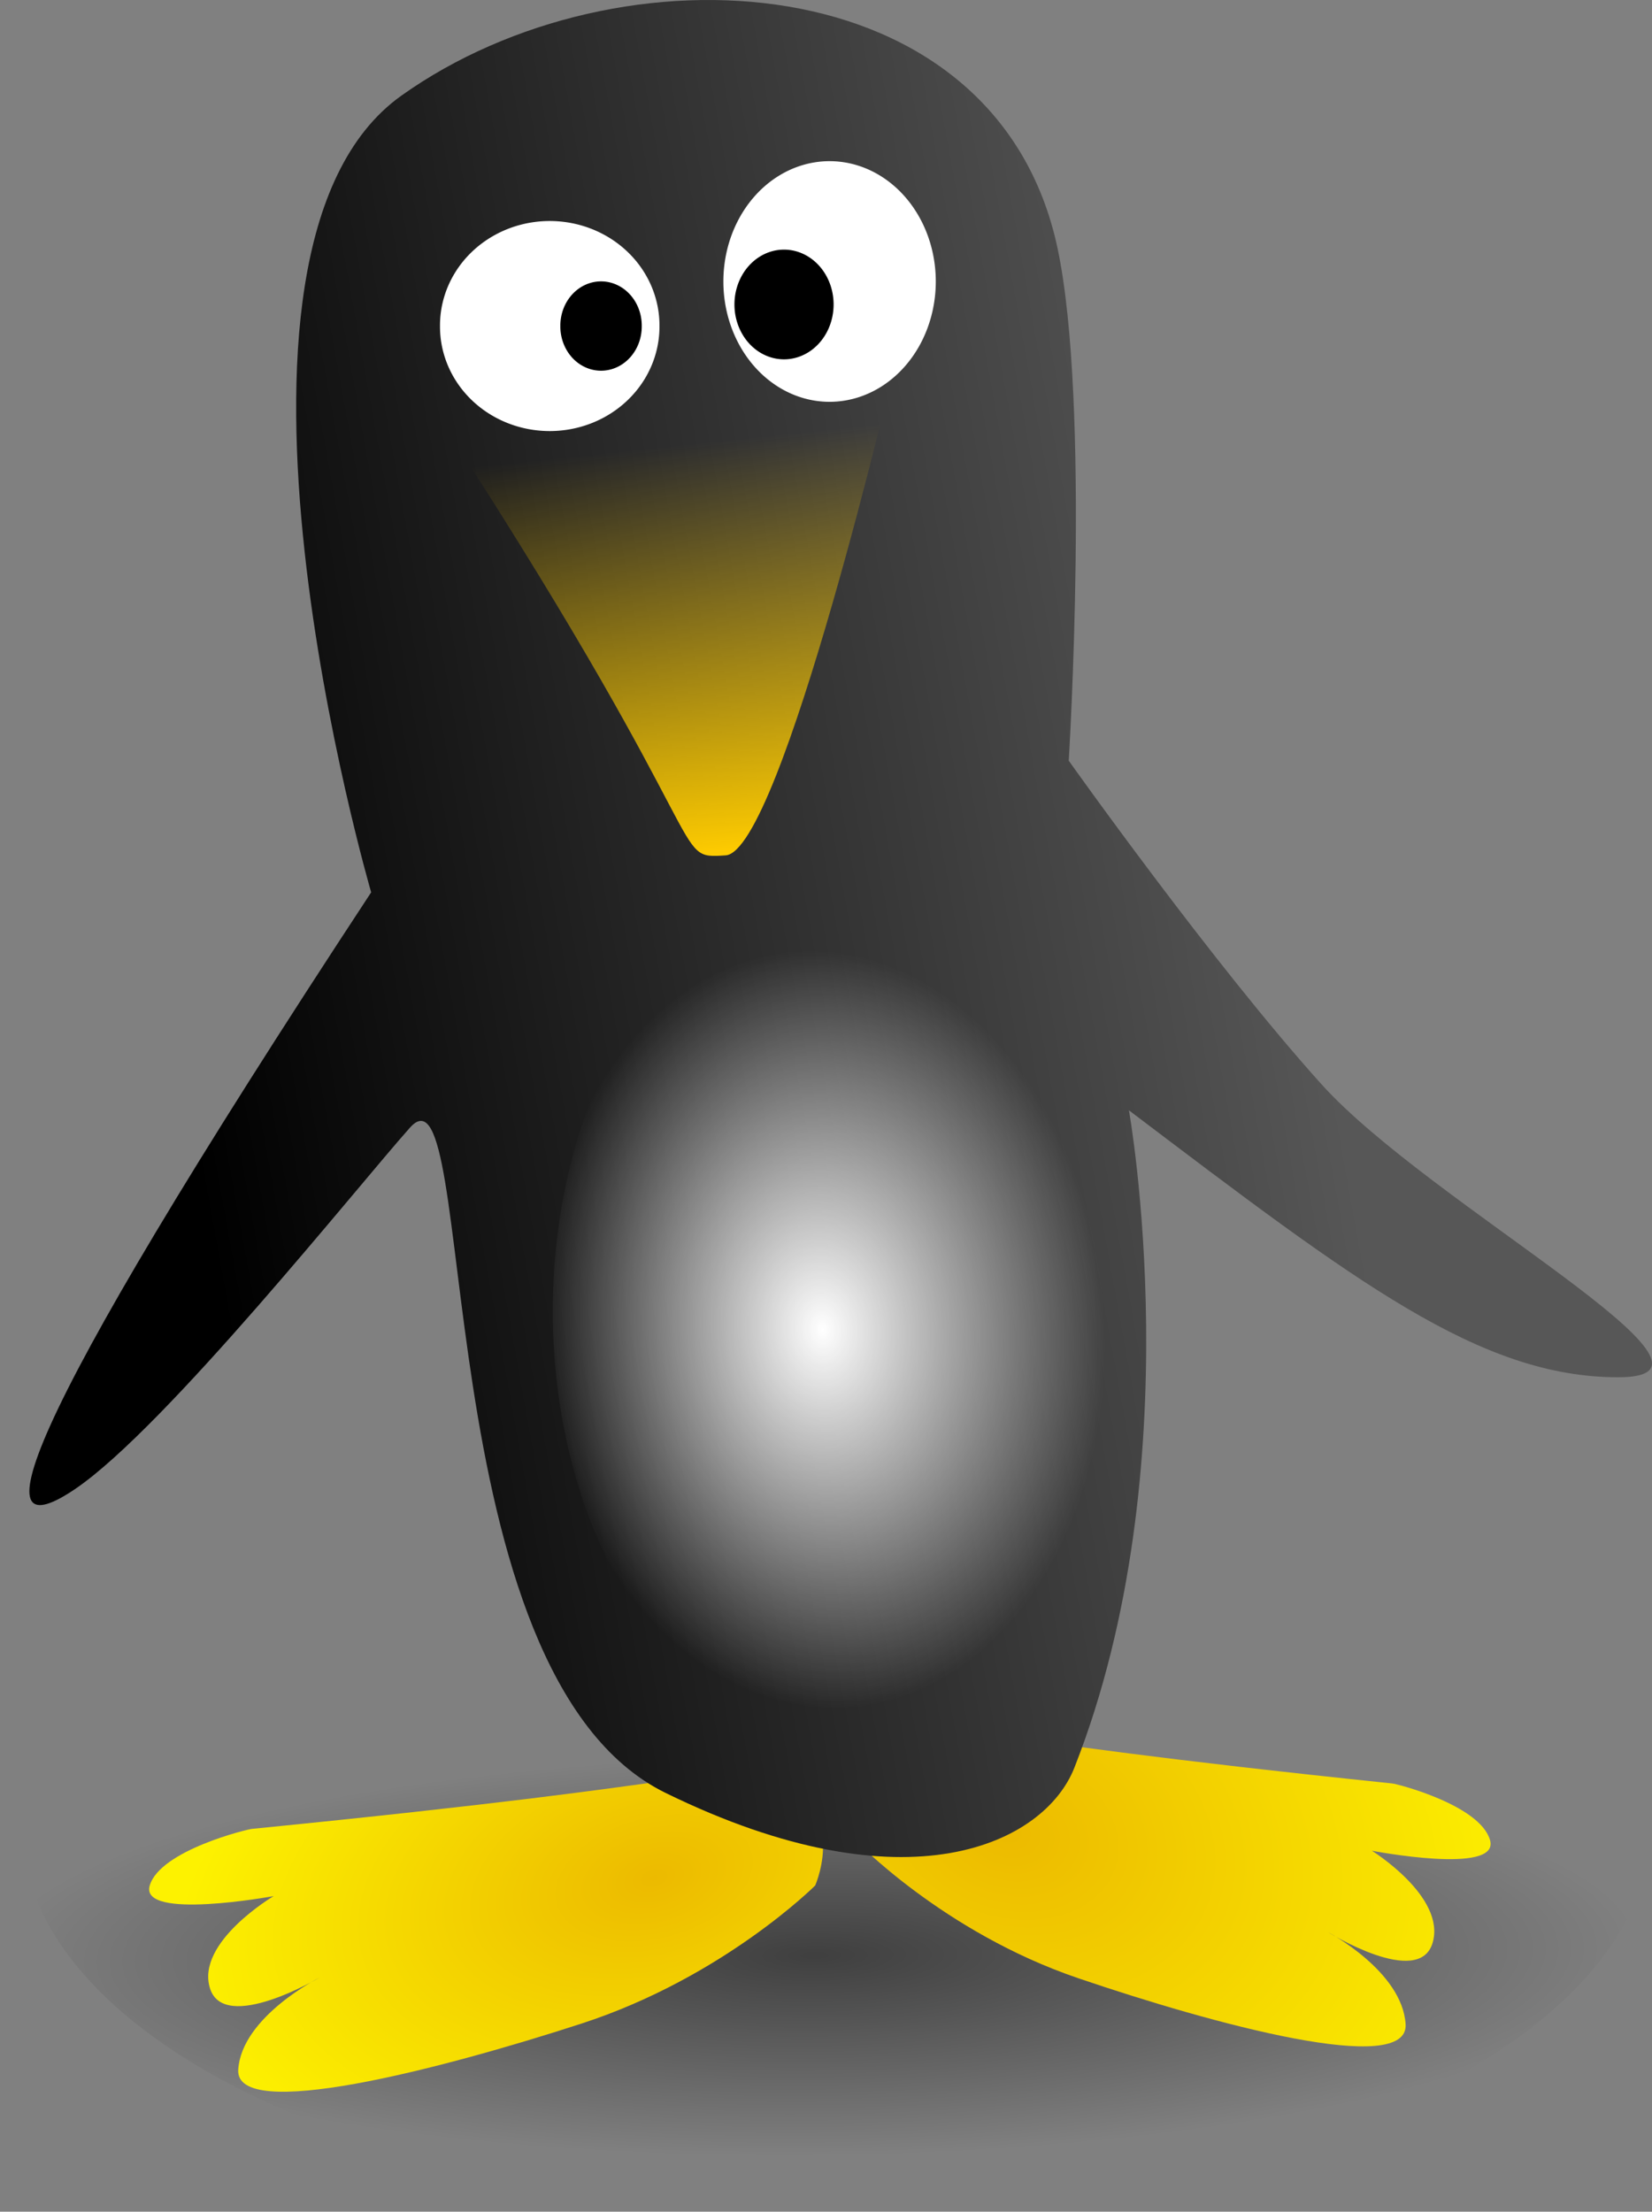
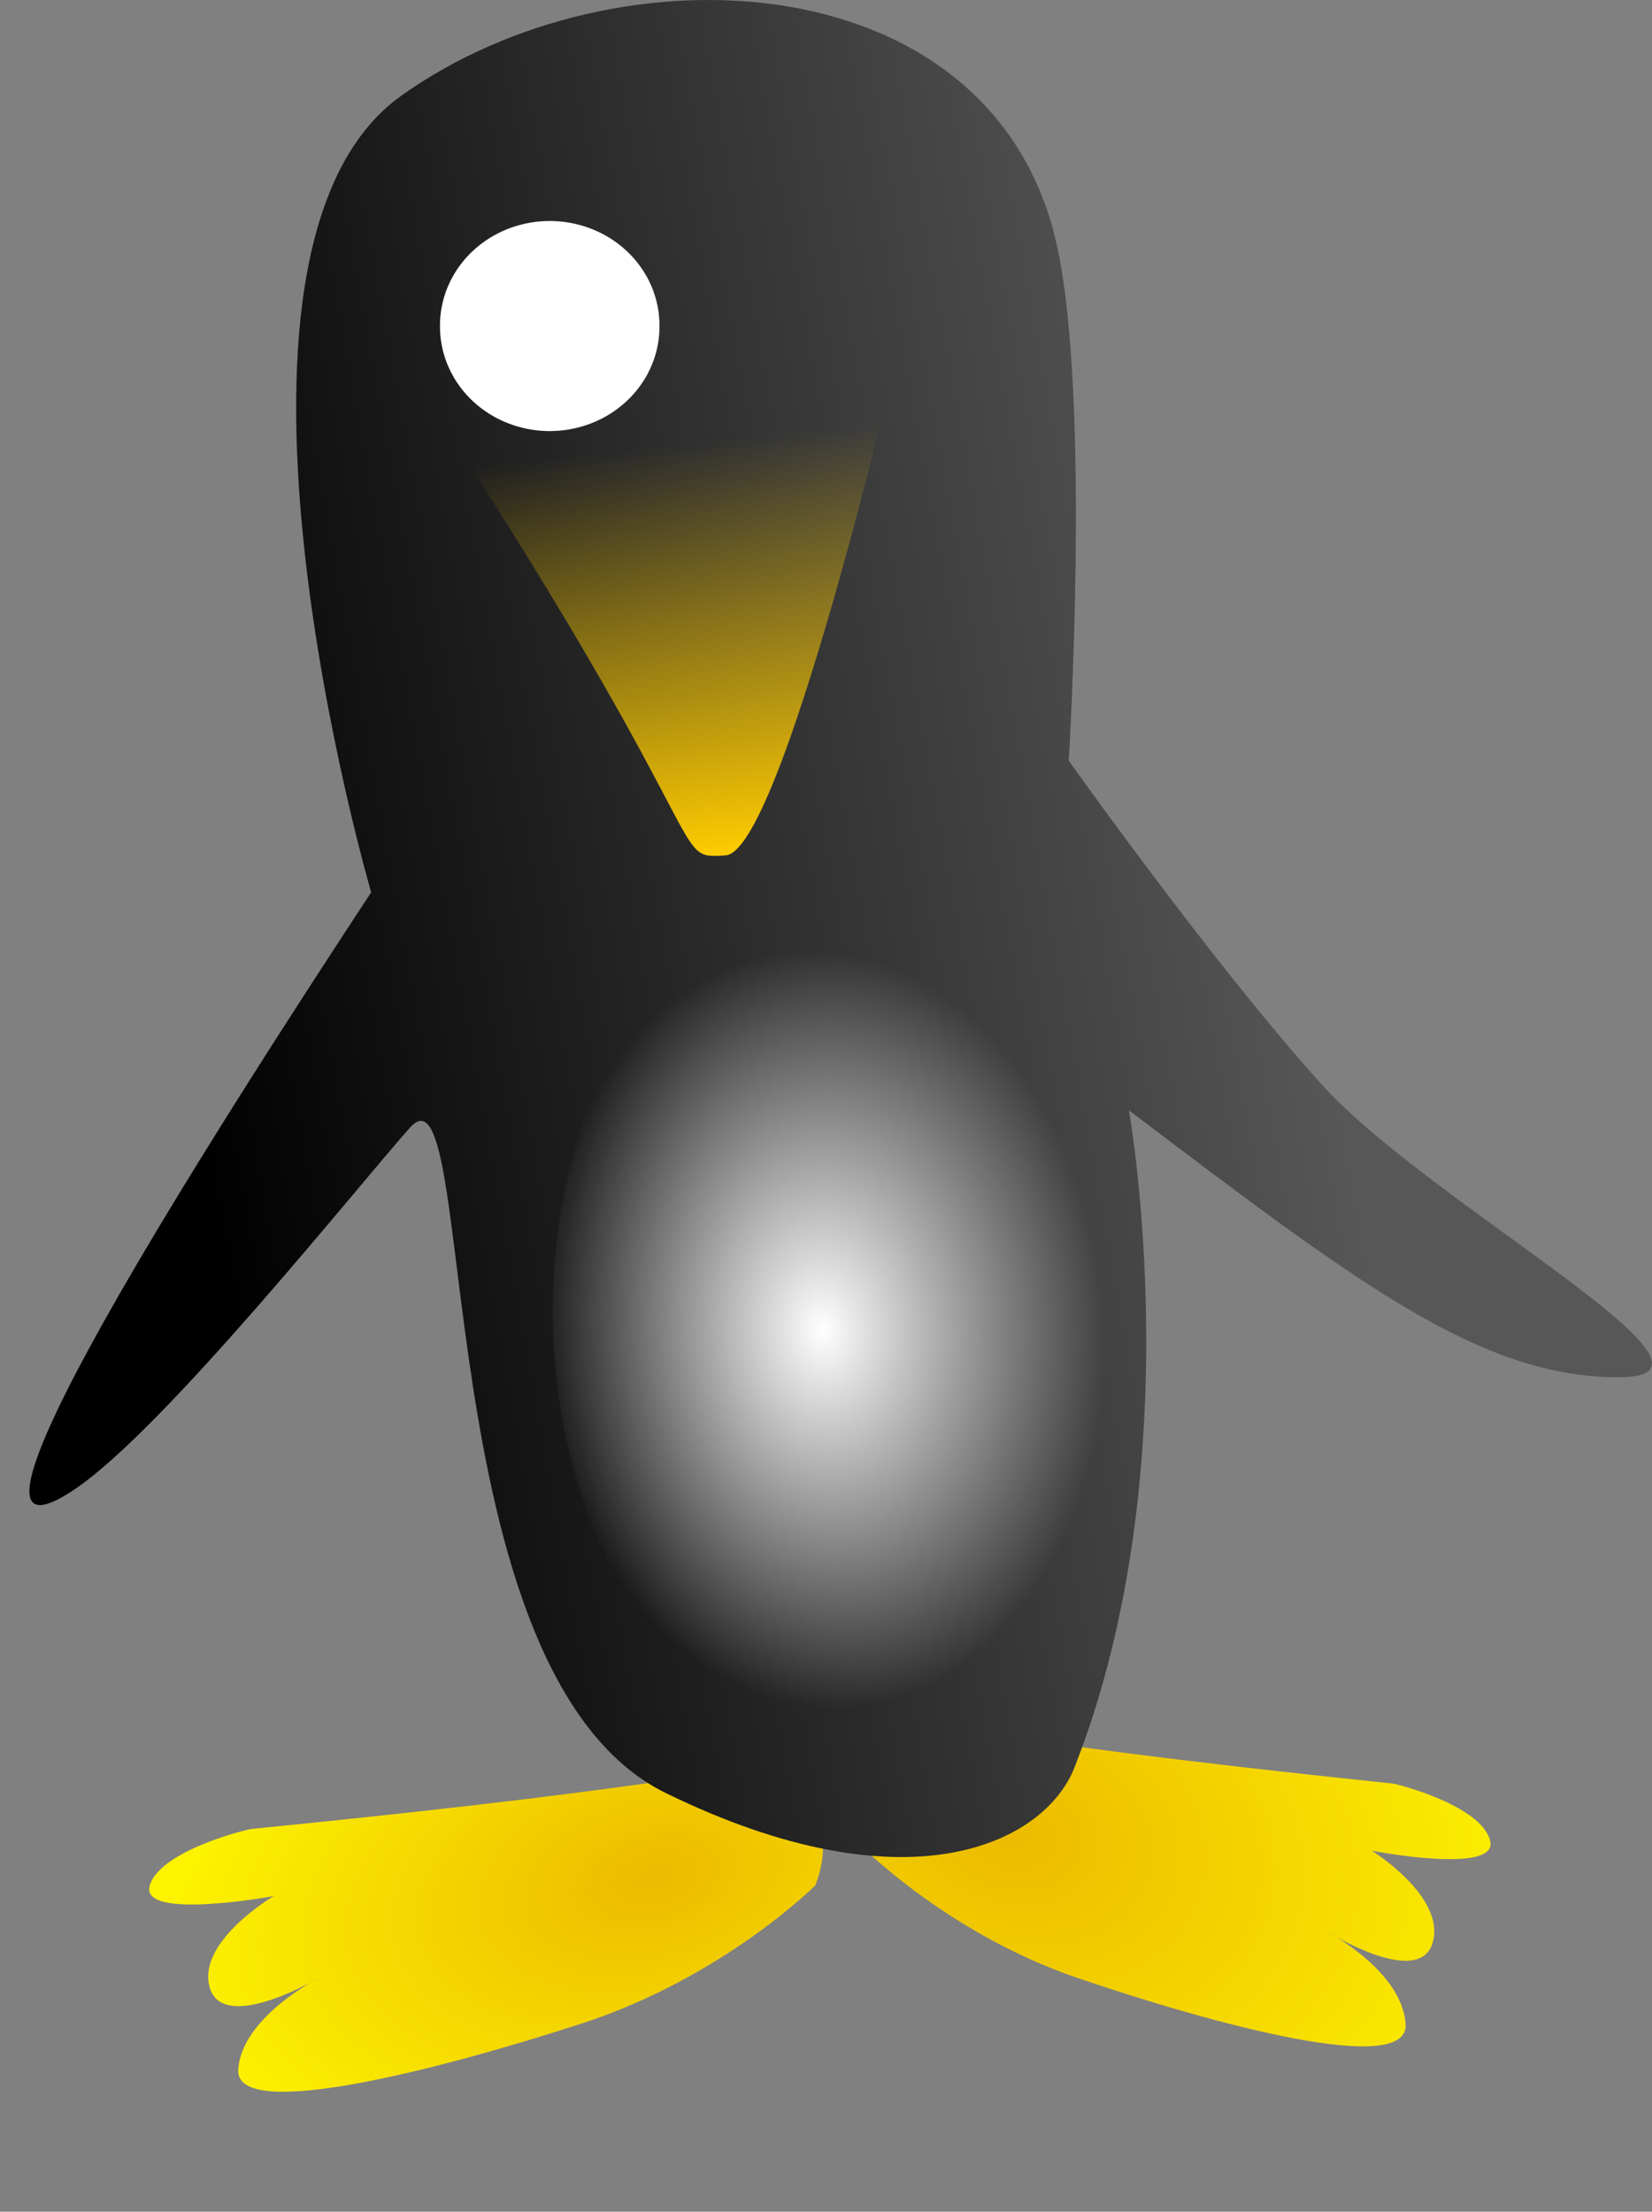
<svg xmlns="http://www.w3.org/2000/svg" xmlns:ns1="http://sodipodi.sourceforge.net/DTD/sodipodi-0.dtd" xmlns:ns2="http://www.inkscape.org/namespaces/inkscape" xmlns:xlink="http://www.w3.org/1999/xlink" width="471.448" height="631.093" id="svg2" ns1:version="0.32" ns2:version="0.44.1" ns1:docbase="/home/nicosmos/Desktop" ns1:docname="penguin1.svg" version="1.0">
  <rect width="100%" height="100%" fill="#808080" stroke="none" />
  <defs id="defs4">
    <linearGradient ns2:collect="always" id="linearGradient7305">
      <stop style="stop-color:black;stop-opacity:1;" offset="0" id="stop7307" />
      <stop style="stop-color:black;stop-opacity:0;" offset="1" id="stop7309" />
    </linearGradient>
    <linearGradient ns2:collect="always" id="linearGradient7297">
      <stop style="stop-color:black;stop-opacity:1;" offset="0" id="stop7299" />
      <stop style="stop-color:black;stop-opacity:0;" offset="1" id="stop7301" />
    </linearGradient>
    <linearGradient ns2:collect="always" id="linearGradient6400">
      <stop style="stop-color:white;stop-opacity:1;" offset="0" id="stop6402" />
      <stop style="stop-color:white;stop-opacity:0;" offset="1" id="stop6404" />
    </linearGradient>
    <linearGradient id="linearGradient6394">
      <stop id="stop6396" offset="0" style="stop-color:white;stop-opacity:1;" />
      <stop id="stop6398" offset="1" style="stop-color:white;stop-opacity:0;" />
    </linearGradient>
    <linearGradient id="linearGradient6386">
      <stop style="stop-color:black;stop-opacity:1;" offset="0" id="stop6388" />
      <stop style="stop-color:black;stop-opacity:0;" offset="1" id="stop6390" />
    </linearGradient>
    <linearGradient ns2:collect="always" id="linearGradient5475">
      <stop style="stop-color:black;stop-opacity:1;" offset="0" id="stop5477" />
      <stop style="stop-color:black;stop-opacity:0;" offset="1" id="stop5479" />
    </linearGradient>
    <linearGradient id="linearGradient5467">
      <stop id="stop5469" offset="0" style="stop-color:#ecba00;stop-opacity:1;" />
      <stop id="stop5471" offset="1" style="stop-color:#fdf200;stop-opacity:1;" />
    </linearGradient>
    <linearGradient id="linearGradient3659">
      <stop style="stop-color:#fc0;stop-opacity:1;" offset="0" id="stop3661" />
      <stop style="stop-color:#fc0;stop-opacity:0;" offset="1" id="stop3663" />
    </linearGradient>
    <linearGradient id="linearGradient2760">
      <stop style="stop-color:black;stop-opacity:1;" offset="0" id="stop2762" />
      <stop style="stop-color:#575757;stop-opacity:1;" offset="1" id="stop2764" />
    </linearGradient>
    <linearGradient ns2:collect="always" xlink:href="#linearGradient2760" id="linearGradient2766" x1="58.508" y1="346.395" x2="377.695" y2="288.816" gradientUnits="userSpaceOnUse" spreadMethod="pad" gradientTransform="matrix(1,0,0,1,171.417,140.601)" />
    <linearGradient ns2:collect="always" xlink:href="#linearGradient3659" id="linearGradient3665" x1="204.561" y1="244.225" x2="192.237" y2="127.169" gradientUnits="userSpaceOnUse" gradientTransform="translate(171.418,140.601)" />
    <linearGradient ns2:collect="always" xlink:href="#linearGradient5475" id="linearGradient5481" x1="66.5" y1="589.075" x2="322.235" y2="500.672" gradientUnits="userSpaceOnUse" gradientTransform="translate(171.418,140.601)" />
    <radialGradient ns2:collect="always" xlink:href="#linearGradient5467" id="radialGradient5491" cx="230.278" cy="505.856" fx="230.278" fy="505.856" r="96.16" gradientTransform="matrix(1.407,-0.367,0.219,0.84,-76.708,336.026)" gradientUnits="userSpaceOnUse" />
    <radialGradient ns2:collect="always" xlink:href="#linearGradient5467" id="radialGradient5495" gradientUnits="userSpaceOnUse" gradientTransform="matrix(1.569,0.537,-0.398,1.162,221.038,-125.564)" cx="289.633" cy="544.89" fx="289.633" fy="544.89" r="96.16" />
    <linearGradient ns2:collect="always" xlink:href="#linearGradient5475" id="linearGradient5497" gradientUnits="userSpaceOnUse" gradientTransform="translate(171.417,140.601)" x1="333.659" y1="552.71" x2="438.083" y2="574.528" />
    <radialGradient ns2:collect="always" xlink:href="#linearGradient6394" id="radialGradient6392" cx="259.948" cy="422.452" fx="259.948" fy="422.452" r="73.236" gradientTransform="matrix(0.941,-6.506112e-2,8.992195e-2,1.232,107.73,36.011)" gradientUnits="userSpaceOnUse" />
    <radialGradient ns2:collect="always" xlink:href="#linearGradient6400" id="radialGradient6408" cx="259.948" cy="422.452" fx="259.948" fy="422.452" r="73.236" gradientTransform="matrix(0.941,-6.506112e-2,8.992195e-2,1.232,107.73,36.011)" gradientUnits="userSpaceOnUse" />
    <linearGradient ns2:collect="always" xlink:href="#linearGradient7297" id="linearGradient7303" x1="232.507" y1="557.893" x2="467.526" y2="555.605" gradientUnits="userSpaceOnUse" gradientTransform="matrix(0.907,0,0,0.65,181.13,373.584)" />
    <radialGradient ns2:collect="always" xlink:href="#linearGradient7305" id="radialGradient7313" cx="250.53" cy="134.456" fx="250.53" fy="134.456" r="210.789" gradientTransform="matrix(1.011,-7.052444e-3,2.388624e-3,0.176,138.361,714.225)" gradientUnits="userSpaceOnUse" />
  </defs>
  <ns1:namedview id="base" pagecolor="#ffffff" bordercolor="#666666" borderopacity="1.0" ns2:pageopacity="0.0" ns2:pageshadow="2" ns2:zoom="0.98994949" ns2:cx="248.90148" ns2:cy="266.61394" ns2:document-units="px" ns2:current-layer="layer1" ns2:window-width="1590" ns2:window-height="1067" ns2:window-x="0" ns2:window-y="30" />
  <g ns2:label="Calque 1" ns2:groupmode="layer" id="layer1" transform="translate(-171.418,-140.601)">
-     <path ns1:type="arc" style="opacity:0.505;fill:url(#radialGradient7313);fill-opacity:1;stroke:url(#linearGradient7303);stroke-width:0;stroke-linecap:butt;stroke-linejoin:miter;stroke-miterlimit:4;stroke-dasharray:none" id="path6410" ns1:cx="397.49503" ns1:cy="712.44586" ns1:rx="210.61681" ns1:ry="71.215752" d="M 355.426,642.665 A 210.617,71.216 0 1 1 266.487,656.684" ns1:start="4.5112951" ns1:end="10.324256" ns1:open="true" transform="matrix(1.103,0,0,1.539,-28.375,-434.314)" />
    <path style="opacity:1;fill:url(#radialGradient5495);fill-opacity:1;fill-rule:evenodd;stroke:url(#linearGradient5497);stroke-width:0;stroke-linecap:butt;stroke-linejoin:miter;stroke-miterlimit:4;stroke-dasharray:none;stroke-opacity:1" d="M 568.698,649.496 C 432.829,635.354 456.919,632.324 430.902,636.364 C 404.884,640.405 415.484,665.659 415.484,665.659 C 415.484,665.659 440.538,691.923 479.082,705.055 C 517.627,718.187 573.516,733.339 572.552,718.187 C 571.589,703.034 550.389,691.923 550.389,691.923 C 550.389,691.923 576.407,708.085 580.261,694.953 C 584.116,681.821 562.916,668.689 562.916,668.689 C 562.916,668.689 599.533,675.76 596.643,665.659 C 593.752,655.557 569.661,649.496 568.698,649.496 z " id="path5493" ns1:nodetypes="cscsscscsc" />
    <path style="opacity:1;fill:url(#radialGradient5491);fill-opacity:1;fill-rule:evenodd;stroke:url(#linearGradient5481);stroke-width:0;stroke-linecap:butt;stroke-linejoin:miter;stroke-miterlimit:4;stroke-dasharray:none;stroke-opacity:1" d="M 243.447,662.443 C 385.878,648.301 360.624,645.271 387.899,649.311 C 415.173,653.352 404.061,678.606 404.061,678.606 C 404.061,678.606 377.797,704.87 337.391,718.002 C 296.985,731.134 238.396,746.286 239.406,731.134 C 240.416,715.981 262.64,704.87 262.64,704.87 C 262.64,704.87 235.366,721.032 231.325,707.9 C 227.284,694.768 249.508,681.636 249.508,681.636 C 249.508,681.636 211.122,688.707 214.152,678.606 C 217.183,668.504 242.437,662.443 243.447,662.443 z " id="path4560" ns1:nodetypes="cscsscscsc" />
    <path style="opacity:1;fill:url(#linearGradient2766);fill-opacity:1;fill-rule:evenodd;stroke:black;stroke-width:0;stroke-linecap:butt;stroke-linejoin:miter;stroke-miterlimit:4;stroke-dasharray:none;stroke-opacity:1" d="M 277.342,395.221 C 277.342,395.221 223.869,212.131 285.951,167.901 C 348.034,123.671 455.861,129.788 473.21,211.394 C 482.702,256.044 476.416,357.653 476.416,357.653 C 476.416,357.653 517.559,415.644 548.601,450.045 C 579.642,484.446 672.766,533.591 633.259,533.591 C 593.752,533.591 558.494,506.561 493.589,457.417 C 493.589,457.417 511.883,559.009 478.02,645.012 C 469.554,666.513 430.52,686.052 361.391,652.208 C 292.261,618.363 308.193,440.22 288.44,462.335 C 273.713,478.822 218.785,547.821 192.984,565.39 C 167.183,582.959 171.519,556.169 277.342,395.221 z " id="path1872" ns1:nodetypes="csscsscssssc" />
    <path style="fill:url(#linearGradient3665);fill-opacity:1;fill-rule:evenodd;stroke:black;stroke-width:0;stroke-linecap:butt;stroke-linejoin:miter;stroke-miterlimit:4;stroke-dasharray:none;stroke-opacity:1" d="M 300.015,264.817 C 377.444,384.672 362.594,385.732 378.504,384.672 C 394.414,383.611 427.295,242.543 427.295,242.543 C 427.295,242.543 382.747,231.936 348.806,237.24 C 314.865,242.543 300.015,266.938 300.015,264.817 z " id="path2770" />
    <path ns1:type="arc" style="opacity:1;fill:white;fill-opacity:1;stroke-width:0;stroke-linecap:butt;stroke-linejoin:miter;stroke-miterlimit:4;stroke-dasharray:none" id="path3667" ns1:cx="328.29959" ns1:cy="233.63354" ns1:rx="31.31473" ns1:ry="29.7995" d="M 359.614 233.634 A 31.315 29.799 0 1 1  296.985,233.634 A 31.315 29.799 0 1 1  359.614 233.634 z" />
-     <path ns1:type="arc" style="opacity:1;fill:white;fill-opacity:1;stroke-width:0;stroke-linecap:butt;stroke-linejoin:miter;stroke-miterlimit:4;stroke-dasharray:none" id="path4554" ns1:cx="404.061" ns1:cy="229.59294" ns1:rx="26.263966" ns1:ry="31.819805" d="M 430.325 229.593 A 26.264 31.82 0 1 1  377.797,229.593 A 26.264 31.82 0 1 1  430.325 229.593 z" transform="matrix(1.154,0,0,1.079,-58.123,-26.808)" />
-     <path ns1:type="arc" style="opacity:1;fill:black;fill-opacity:1;stroke-width:0;stroke-linecap:butt;stroke-linejoin:miter;stroke-miterlimit:4;stroke-dasharray:none" id="path4556" ns1:cx="333.85541" ns1:cy="236.664" ns1:rx="11.616755" ns1:ry="12.626906" d="M 345.472 236.664 A 11.617 12.627 0 1 1  322.239,236.664 A 11.617 12.627 0 1 1  345.472 236.664 z" transform="translate(9.091,-3.03)" />
-     <path ns1:type="arc" style="opacity:1;fill:black;fill-opacity:1;stroke-width:0;stroke-linecap:butt;stroke-linejoin:miter;stroke-miterlimit:4;stroke-dasharray:none" id="path4558" ns1:cx="400.52548" ns1:cy="231.61324" ns1:rx="14.647212" ns1:ry="16.667517" d="M 415.173 231.613 A 14.647 16.668 0 1 1  385.878,231.613 A 14.647 16.668 0 1 1  415.173 231.613 z" transform="matrix(0.966,0,0,0.939,8.255,9.997)" />
    <path ns1:type="arc" style="opacity:1;fill:url(#radialGradient6408);fill-opacity:1;stroke:url(#radialGradient6392);stroke-width:0;stroke-linecap:butt;stroke-linejoin:miter;stroke-miterlimit:4;stroke-dasharray:none" id="path5499" ns1:cx="397.49503" ns1:cy="535.16406" ns1:rx="73.236061" ns1:ry="103.03556" d="M 382.867,434.205 A 73.236,103.036 0 1 1 351.941,454.487" ns1:start="4.5112951" ns1:end="10.324256" ns1:open="true" transform="matrix(1.165,0,0,1.197,-48.586,-125.884)" />
  </g>
</svg>